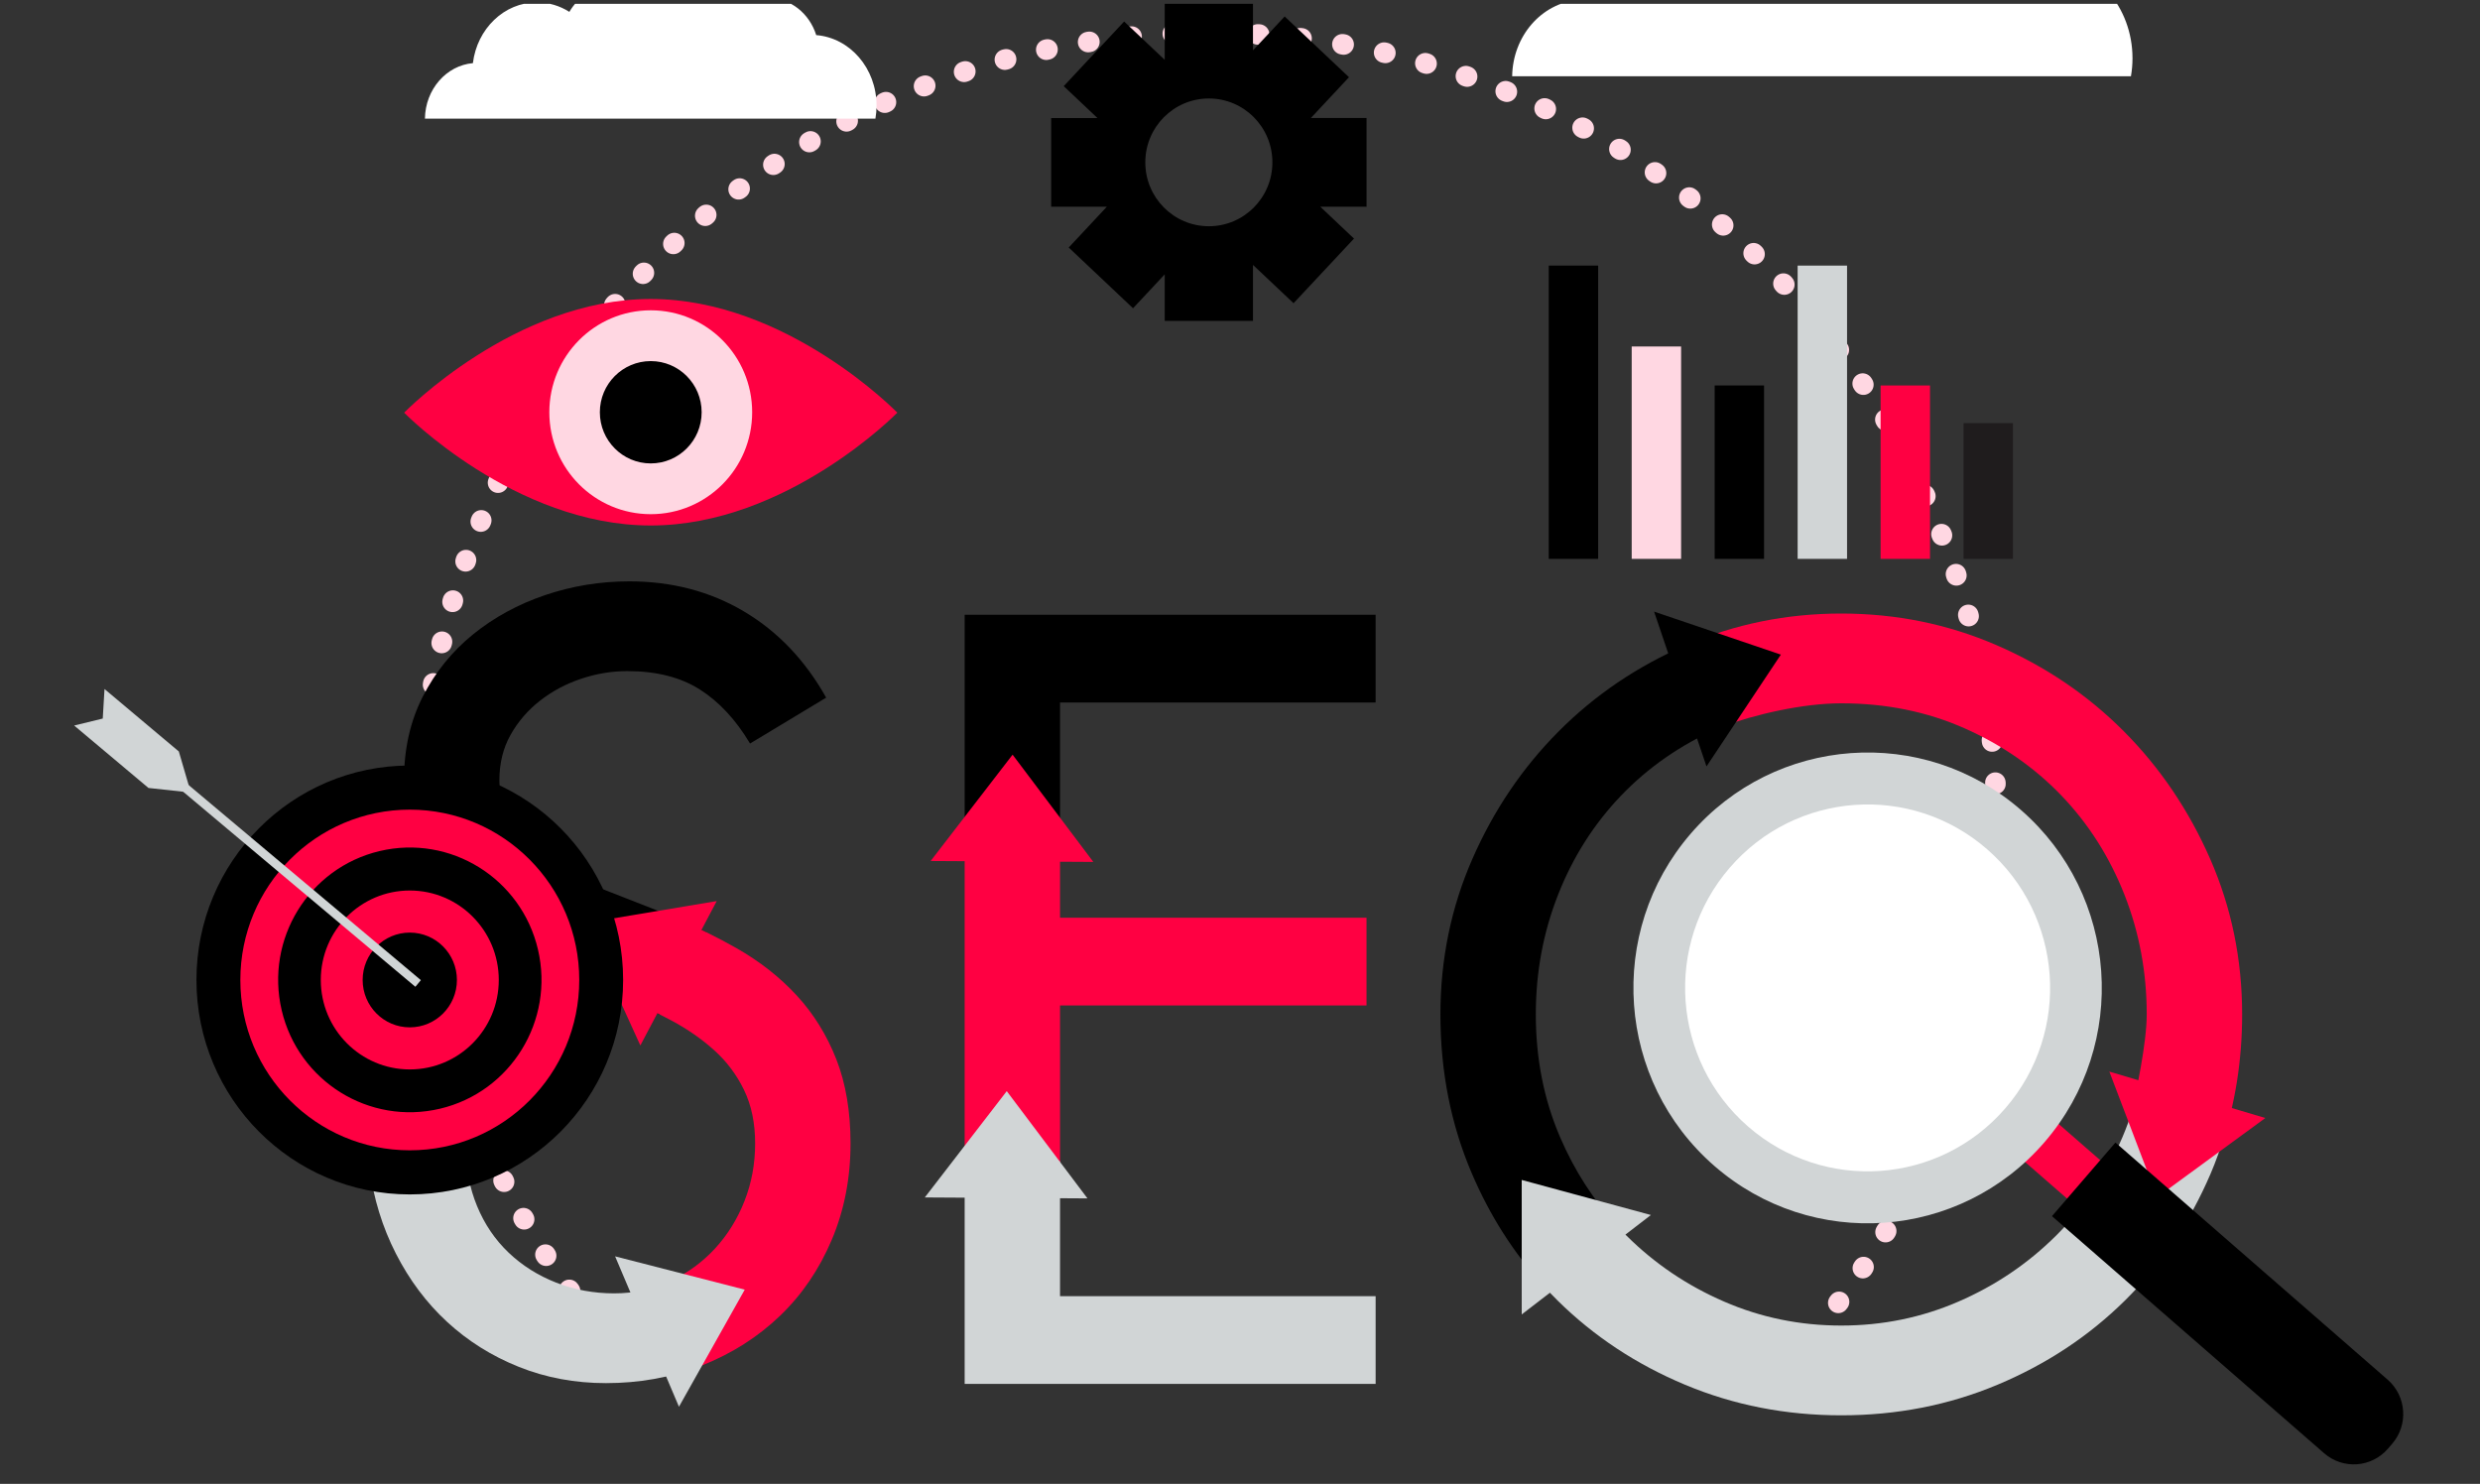
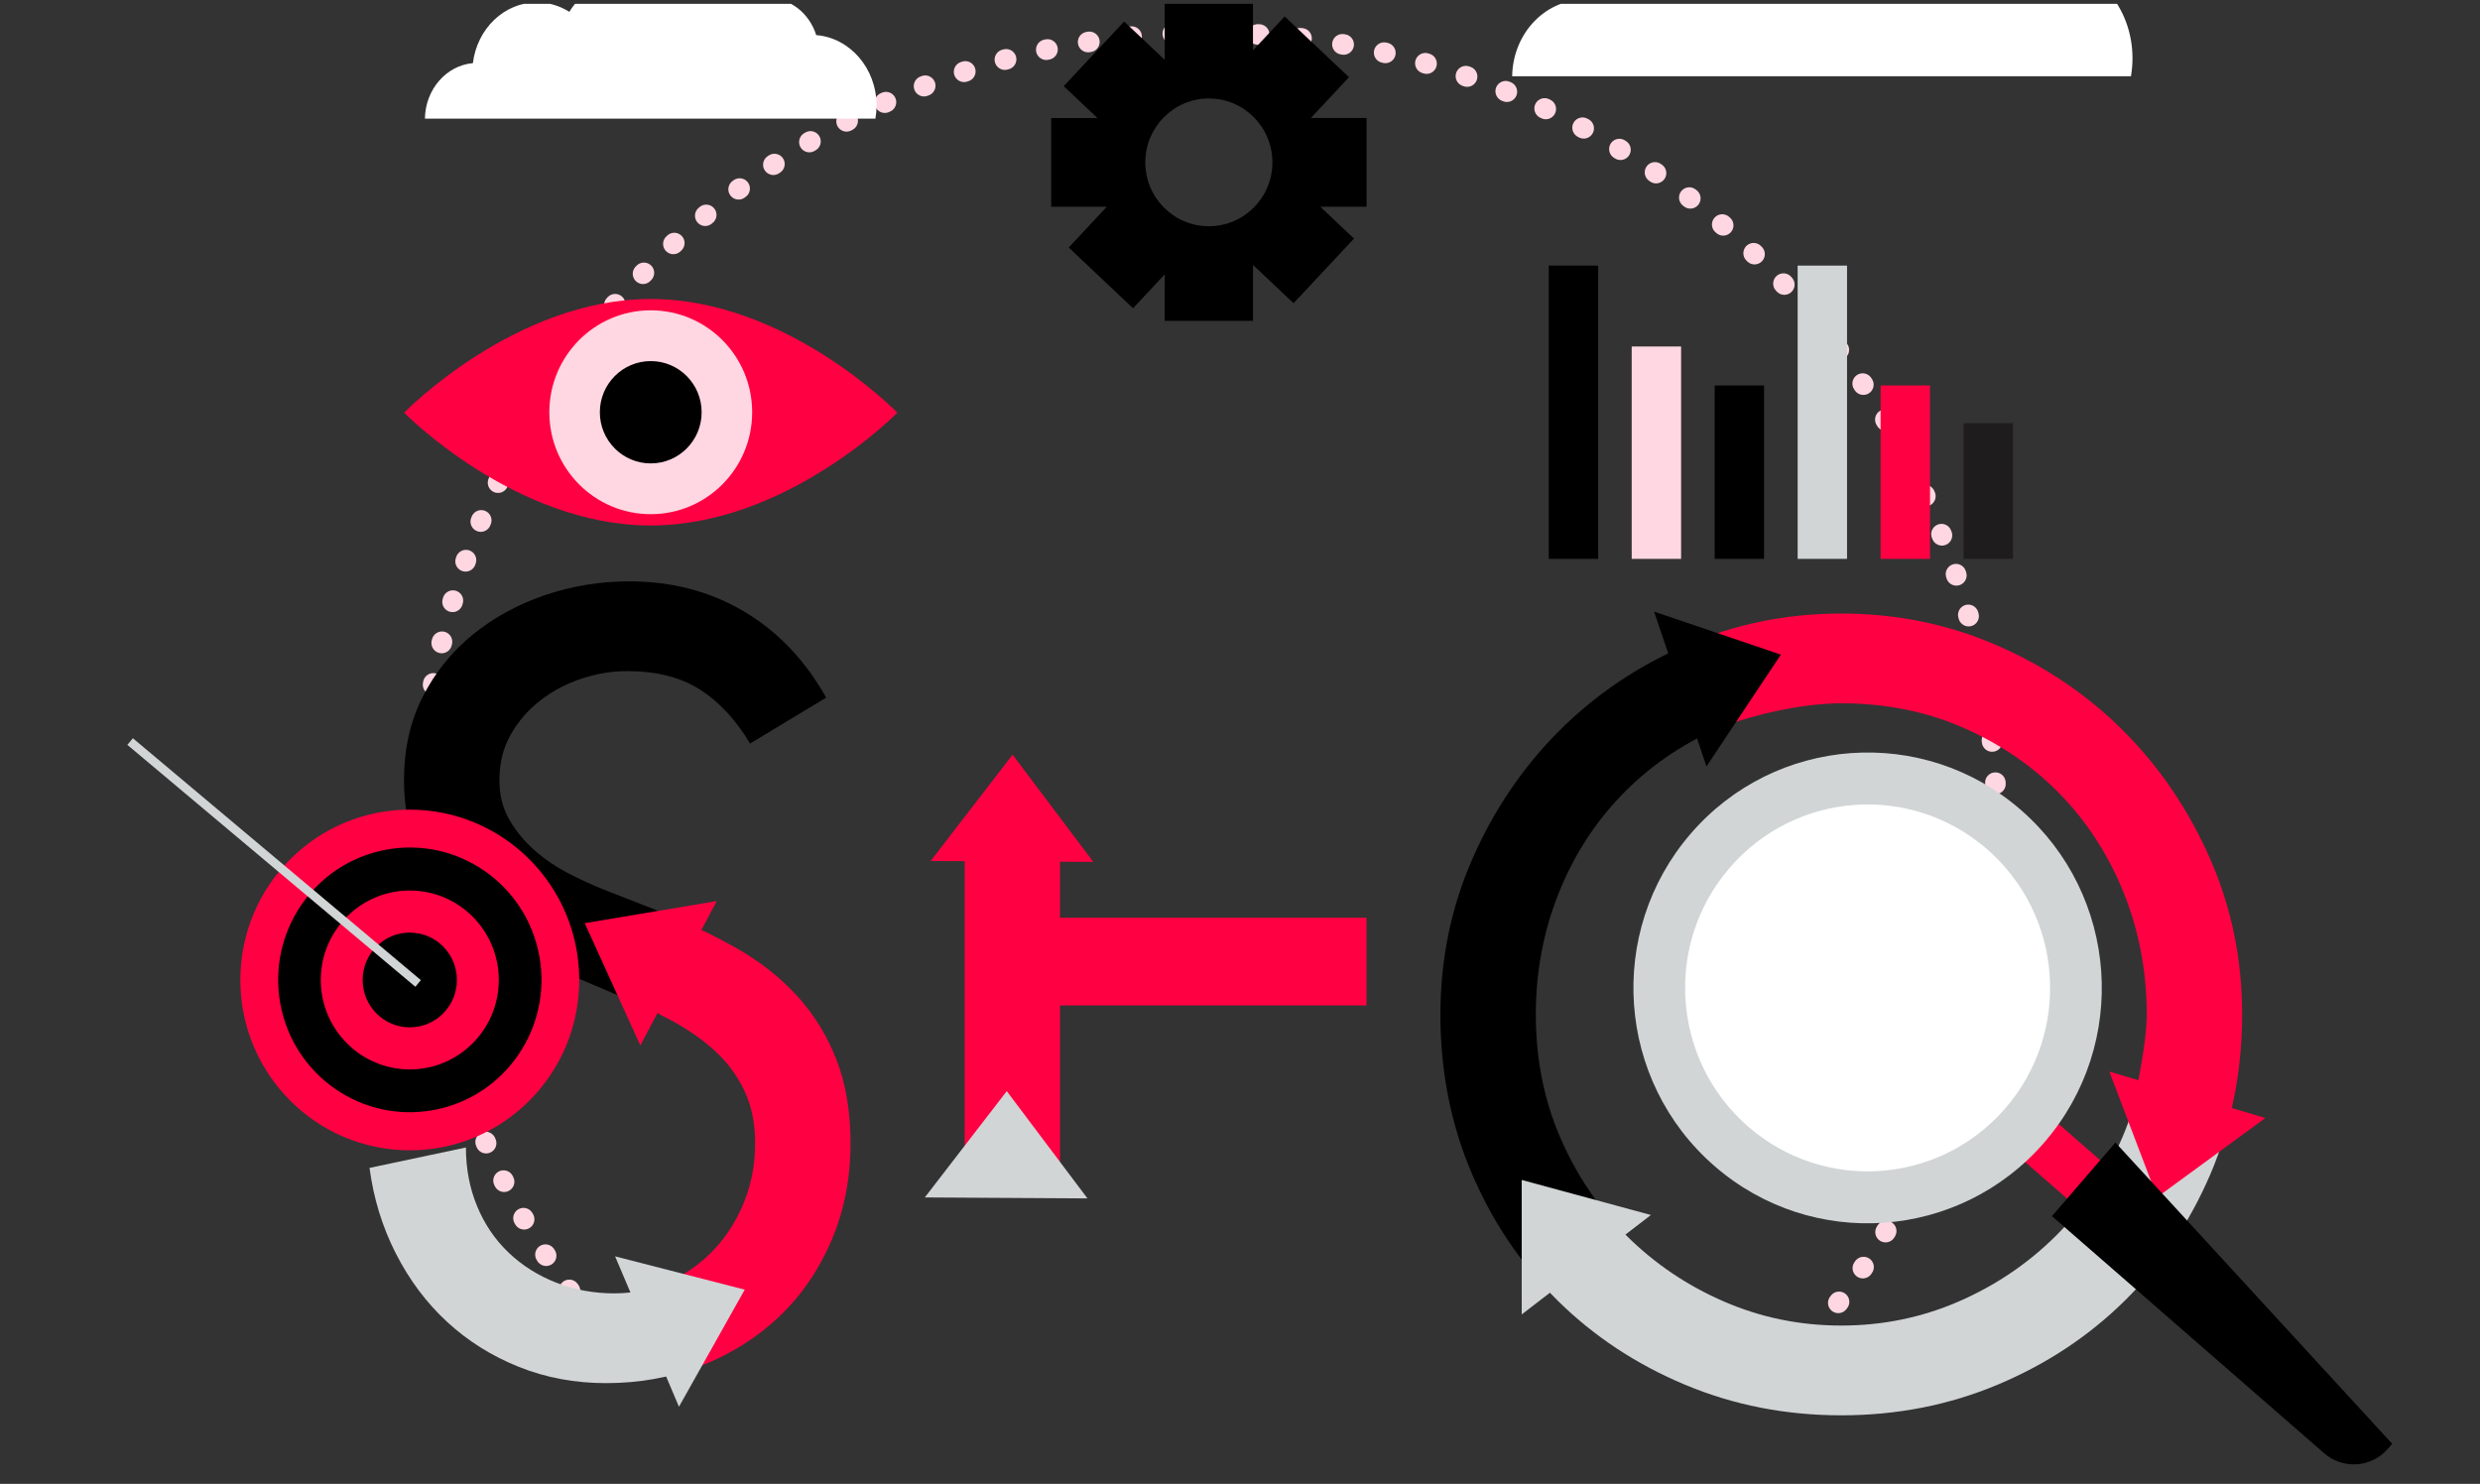
<svg xmlns="http://www.w3.org/2000/svg" width="483" height="289" viewBox="0 0 483 289" fill="none">
  <rect x="0" y="0" width="483" height="289" fill="#333333" stroke="none" />
  <g clip-path="url(#clip0_23272_9672)">
    <path d="M132.759 258.93C132.731 258.897 132.704 258.862 132.676 258.829" stroke="white" stroke-width="4" stroke-linecap="round" stroke-linejoin="round" />
    <path d="M111.023 251.422C92.711 225.98 81.912 194.698 81.912 160.878C81.912 75.56 150.621 6.397 235.379 6.397C320.139 6.397 388.848 75.561 388.848 160.878C388.848 196.669 376.756 229.618 356.458 255.809" stroke="#FFD7E2" stroke-width="4" stroke-linecap="round" stroke-linejoin="round" stroke-dasharray="0.25 8.04" />
-     <path d="M337.914 259.159C337.886 259.193 337.858 259.227 337.83 259.26" stroke="white" stroke-width="4" stroke-linecap="round" stroke-linejoin="round" />
    <path d="M415.404 215.88C414.816 217.795 414.139 219.675 413.349 221.514C410.187 228.866 405.87 235.254 400.404 240.685C394.936 246.116 388.613 250.387 381.429 253.498C374.247 256.614 366.64 258.168 358.602 258.168C350.566 258.168 342.957 256.614 335.776 253.498C328.591 250.386 322.266 246.114 316.8 240.685C315.311 239.204 313.943 237.621 312.629 235.994C308.075 239.601 303.086 242.607 298.566 246.283C298.274 246.52 297.984 246.759 297.695 247C299.46 249.206 301.344 251.312 303.36 253.299C310.409 260.254 318.68 265.718 328.163 269.691C337.654 273.667 347.798 275.651 358.599 275.651C369.403 275.651 379.548 273.667 389.039 269.691C398.522 265.718 406.791 260.254 413.842 253.299C420.888 246.347 426.458 238.101 430.543 228.565C431.575 226.157 432.445 223.689 433.212 221.175C427.295 219.317 421.444 217.212 415.404 215.88Z" fill="#D1D5D6" />
    <path d="M430.446 167.277C426.295 157.806 420.693 149.528 413.648 142.443C406.596 135.359 398.33 129.763 388.844 125.655C379.355 121.55 369.278 119.494 358.6 119.494C347.926 119.494 337.848 121.551 328.364 125.655C328.229 125.711 328.102 125.778 327.967 125.835L335.274 141.557C341.747 139.14 351.1 136.978 358.6 136.978C367.298 136.978 375.304 138.603 382.614 141.846C389.927 145.089 396.22 149.464 401.492 154.959C406.759 160.454 410.84 166.877 413.745 174.23C416.641 181.577 418.092 189.365 418.092 197.572C418.092 203.058 416.093 212.772 414.808 217.745L432.565 223.22C435.285 215.198 436.674 206.654 436.674 197.571C436.675 186.845 434.596 176.747 430.446 167.277Z" fill="#FF0042" />
    <path d="M300.35 250.134C305.121 246.202 310.016 242.432 315.065 238.877C310.413 233.849 306.675 228.066 303.854 221.516C300.694 214.164 299.112 206.185 299.112 197.574C299.112 189.366 300.56 181.58 303.458 174.231C306.356 166.879 310.442 160.456 315.714 154.96C320.983 149.465 327.276 145.09 334.588 141.848C335.143 141.6 335.71 141.381 336.272 141.156C333.813 135.922 331.619 130.574 329.52 125.188C329.136 125.347 328.745 125.489 328.364 125.657C318.876 129.764 310.607 135.361 303.558 142.444C296.511 149.53 290.907 157.808 286.759 167.279C282.609 176.747 280.531 186.846 280.531 197.575C280.531 208.701 282.576 219.031 286.661 228.567C290.143 236.698 294.714 243.879 300.35 250.134Z" fill="black" />
    <path d="M332.354 149.272L346.836 127.496L322.146 119.12L332.354 149.272Z" fill="black" />
    <path d="M410.811 208.705L420.126 233.169L441.19 217.748L410.811 208.705Z" fill="#FF0042" />
    <path d="M321.524 236.637L296.365 229.809L296.37 255.999L321.524 236.637Z" fill="#D1D5D6" />
-     <path d="M206.45 226.101H187.875V269.532H267.916V252.447H206.45V226.101Z" fill="#D1D5D6" />
    <path d="M206.45 161.588H187.875V227.671H206.45V195.825H266.141V178.74H206.45V161.588Z" fill="#FF0042" />
-     <path d="M187.875 119.734V163.192H206.45V136.819H267.916V119.734H187.875Z" fill="black" />
    <path d="M212.934 167.87L197.211 146.981L181.25 167.687L212.934 167.87Z" fill="#FF0042" />
    <path d="M211.794 233.402L196.074 212.511L180.113 233.215L211.794 233.402Z" fill="#D1D5D6" />
    <path d="M130.617 249.491C130.598 249.499 130.582 249.507 130.57 249.514C127.208 251.106 123.551 251.899 119.597 251.899C115.646 251.899 111.891 251.203 108.334 249.814C104.776 248.422 101.68 246.469 99.044 243.952C96.407 241.436 94.365 238.422 92.917 234.912C91.464 231.404 90.741 227.598 90.741 223.487L71.965 227.463C72.757 233.419 74.466 238.985 77.103 244.153C79.741 249.317 83.064 253.754 87.085 257.461C91.106 261.17 95.746 264.085 101.02 266.204C106.288 268.321 111.952 269.381 118.02 269.381C124.453 269.381 130.458 268.308 136.052 266.182C134.955 260.388 132.492 255.038 130.617 249.491Z" fill="#D1D5D6" />
    <path d="M88.468 176.105C91.431 179.086 94.888 181.668 98.844 183.855C102.797 186.038 106.878 188.062 111.097 189.912L121.375 194.282C123.745 195.279 126.09 196.395 128.425 197.573C131.325 192.155 134.64 186.972 137.525 181.552C134.697 180.157 131.76 178.831 128.689 177.596L118.018 173.425C115.642 172.498 113.236 171.405 110.801 170.145C108.361 168.89 106.156 167.399 104.178 165.676C102.204 163.953 100.552 161.968 99.237 159.715C97.921 157.466 97.26 154.881 97.26 151.967C97.26 148.659 97.983 145.71 99.435 143.125C100.883 140.545 102.796 138.326 105.168 136.471C107.542 134.616 110.208 133.191 113.174 132.2C116.134 131.206 119.135 130.707 122.166 130.707C127.831 130.707 132.542 131.9 136.297 134.284C140.05 136.669 143.31 140.181 146.078 144.812L160.904 135.875C156.817 128.592 151.48 122.994 144.893 119.086C138.306 115.18 130.861 113.226 122.56 113.226C116.893 113.226 111.424 114.12 106.156 115.906C100.883 117.694 96.208 120.249 92.122 123.558C88.037 126.867 84.774 130.909 82.338 135.677C79.899 140.445 78.682 145.876 78.682 151.967C78.682 157.133 79.573 161.701 81.352 165.676C83.13 169.648 85.502 173.126 88.468 176.105Z" fill="black" />
    <path d="M162.88 206.307C161.032 201.604 158.465 197.462 155.176 193.888C151.878 190.312 147.962 187.233 143.413 184.65C139.648 182.512 135.62 180.542 131.362 178.722C128.374 184.077 125.359 189.417 122.779 194.913C125.463 196.084 128.128 197.348 130.764 198.756C133.859 200.412 136.627 202.331 139.064 204.518C141.502 206.702 143.447 209.287 144.896 212.264C146.345 215.246 147.069 218.723 147.069 222.697C147.069 226.671 146.379 230.412 144.993 233.919C143.611 237.431 141.698 240.51 139.262 243.159C136.823 245.809 133.928 247.928 130.567 249.515C130.166 249.705 129.748 249.848 129.337 250.013C130.285 255.796 131.545 261.525 133.095 267.192C134.346 266.811 135.581 266.39 136.791 265.906C142.59 263.591 147.631 260.379 151.91 256.272C156.19 252.167 159.554 247.232 161.991 241.47C164.429 235.708 165.647 229.451 165.647 222.697C165.647 216.469 164.723 211.008 162.88 206.307Z" fill="#FF0042" />
    <path d="M139.586 175.496L113.879 179.796L124.711 203.615L139.586 175.496Z" fill="#FF0042" />
    <path d="M119.795 244.69L145.044 251.173L132.233 273.982L119.795 244.69Z" fill="#D1D5D6" />
-     <path d="M38.26 190.862C38.26 213.929 56.862 232.629 79.809 232.629C102.758 232.629 121.359 213.929 121.359 190.862C121.359 167.795 102.758 149.095 79.809 149.095C56.862 149.095 38.26 167.795 38.26 190.862Z" fill="black" />
    <path d="M46.809 190.863C46.809 209.184 61.584 224.037 79.811 224.037C98.037 224.037 112.814 209.184 112.814 190.863C112.814 172.541 98.035 157.688 79.811 157.688C61.584 157.687 46.809 172.541 46.809 190.863Z" fill="#FF0042" />
    <path d="M85.71 215.928C99.492 212.657 108.027 198.774 104.772 184.92C101.518 171.066 87.707 162.487 73.925 165.758C60.143 169.03 51.609 182.912 54.863 196.766C58.117 210.62 71.928 219.199 85.71 215.928Z" fill="black" />
    <path d="M62.477 190.862C62.477 200.485 70.238 208.285 79.81 208.285C89.382 208.285 97.142 200.485 97.142 190.862C97.142 181.239 89.382 173.439 79.81 173.439C70.238 173.439 62.477 181.239 62.477 190.862Z" fill="#FF0042" />
    <path d="M70.629 190.862C70.629 195.957 74.739 200.089 79.808 200.089C84.878 200.089 88.988 195.957 88.988 190.862C88.988 185.767 84.878 181.634 79.808 181.634C74.739 181.634 70.629 185.766 70.629 190.862Z" fill="black" />
    <path d="M25.879 143.779L24.805 145.071L80.894 192.187L81.968 190.896L25.879 143.779Z" fill="#D1D5D6" />
-     <path d="M14.441 141.305L28.916 153.464L37.166 154.358L34.828 146.356L20.352 134.195L20.012 139.946L14.441 141.305Z" fill="#D1D5D6" />
    <path d="M174.763 80.374C174.763 80.374 153.262 102.346 126.736 102.346C100.211 102.346 78.711 80.374 78.711 80.374C78.711 80.374 100.212 58.232 126.736 58.232C153.262 58.232 174.763 80.374 174.763 80.374Z" fill="#FF0042" />
    <path d="M146.491 80.29C146.491 91.254 137.648 100.144 126.74 100.144C115.83 100.144 106.986 91.253 106.986 80.29C106.986 69.325 115.831 60.435 126.74 60.435C137.648 60.435 146.491 69.323 146.491 80.29Z" fill="#FFD7E2" />
    <path d="M136.651 80.292C136.651 85.794 132.213 90.255 126.74 90.255C121.264 90.255 116.826 85.794 116.826 80.292C116.826 74.788 121.265 70.326 126.74 70.326C132.213 70.326 136.651 74.788 136.651 80.292Z" fill="black" />
    <path d="M311.253 51.73H301.631V108.847H311.253V51.73Z" fill="black" />
    <path d="M359.727 51.73H350.105V108.847H359.727V51.73Z" fill="#D1D5D6" />
    <path d="M327.409 67.483H317.787V108.847H327.409V67.483Z" fill="#FFD7E2" />
    <path d="M343.568 75.076H333.945V108.847H343.568V75.076Z" fill="black" />
    <path d="M375.885 75.076H366.264V108.847H375.885V75.076Z" fill="#FF0042" />
    <path d="M392.041 82.414H382.42V108.847H392.041V82.414Z" fill="#1F1C1D" />
    <path d="M397.471 215.887L391.018 223.372L414.155 243.528L420.609 236.043L397.471 215.887Z" fill="#FF0042" />
    <path d="M393.603 157.76C412.64 174.342 414.697 203.3 398.201 222.435C381.706 241.571 352.897 243.642 333.861 227.059C314.826 210.476 312.767 181.52 329.263 162.385C345.76 143.248 374.567 141.178 393.603 157.76Z" fill="#D1D5D6" />
-     <path d="M399.639 236.862L452.65 283.041C456.326 286.242 461.888 285.843 465.074 282.147L465.896 281.194C469.085 277.496 468.686 271.906 465.011 268.704L412 222.525L399.639 236.862Z" fill="black" />
+     <path d="M399.639 236.862L452.65 283.041C456.326 286.242 461.888 285.843 465.074 282.147L465.896 281.194L412 222.525L399.639 236.862Z" fill="black" />
    <path d="M387.012 165.405C401.846 178.33 403.453 200.891 390.594 215.807C377.737 230.721 355.291 232.333 340.456 219.409C325.62 206.486 324.014 183.923 336.871 169.01C349.728 154.096 372.175 152.484 387.012 165.405Z" fill="white" />
    <path d="M266.147 22.984H255.302L262.727 15.038L250.199 3.208L244.028 9.81V0.75H226.838V11.651L218.936 4.19L207.169 16.78L213.735 22.985H204.723V40.261H215.567L208.141 48.207L220.668 60.037L226.839 53.435V62.496H244.029V51.594L251.932 59.056L263.702 46.466L257.135 40.261H266.147V22.984ZM235.434 44.062C228.6 44.062 223.057 38.492 223.057 31.622C223.057 24.75 228.6 19.179 235.434 19.179C242.27 19.179 247.811 24.75 247.811 31.622C247.811 38.492 242.27 44.062 235.434 44.062Z" fill="black" />
    <path d="M415.018 14.854C415.216 13.716 415.321 12.543 415.321 11.343C415.321 1.381 408.207 -6.773 399.182 -7.501C397.378 -13.254 392.354 -17.395 386.433 -17.395C385.008 -17.395 383.636 -17.153 382.346 -16.709C379.915 -23.98 373.486 -29.173 365.934 -29.173C359.218 -29.173 353.391 -25.062 350.474 -19.037C348.682 -19.992 346.668 -20.532 344.535 -20.532C339.737 -20.532 335.53 -17.811 333.145 -13.719C330.594 -15.33 327.628 -16.256 324.461 -16.256C315.691 -16.256 308.452 -9.175 307.338 -0.003C300.225 0.626 294.62 7.016 294.508 14.853L415.018 14.854Z" fill="white" />
    <path d="M170.494 23.112C170.638 22.285 170.714 21.43 170.714 20.556C170.714 13.304 165.535 7.367 158.965 6.837C157.652 2.649 153.994 -0.366 149.683 -0.366C148.645 -0.366 147.647 -0.189 146.708 0.134C144.938 -5.16 140.257 -8.94 134.759 -8.94C129.869 -8.94 125.627 -5.948 123.503 -1.562C122.199 -2.257 120.733 -2.649 119.18 -2.649C115.686 -2.649 112.623 -0.668 110.887 2.31C109.03 1.138 106.871 0.463 104.566 0.463C98.181 0.463 92.909 5.619 92.099 12.296C86.921 12.754 82.839 17.407 82.758 23.111L170.494 23.112Z" fill="white" />
  </g>
  <defs>
    <clipPath id="clip0_23272_9672">
      <rect width="483" height="288" fill="white" transform="translate(0 0.75)" />
    </clipPath>
  </defs>
</svg>